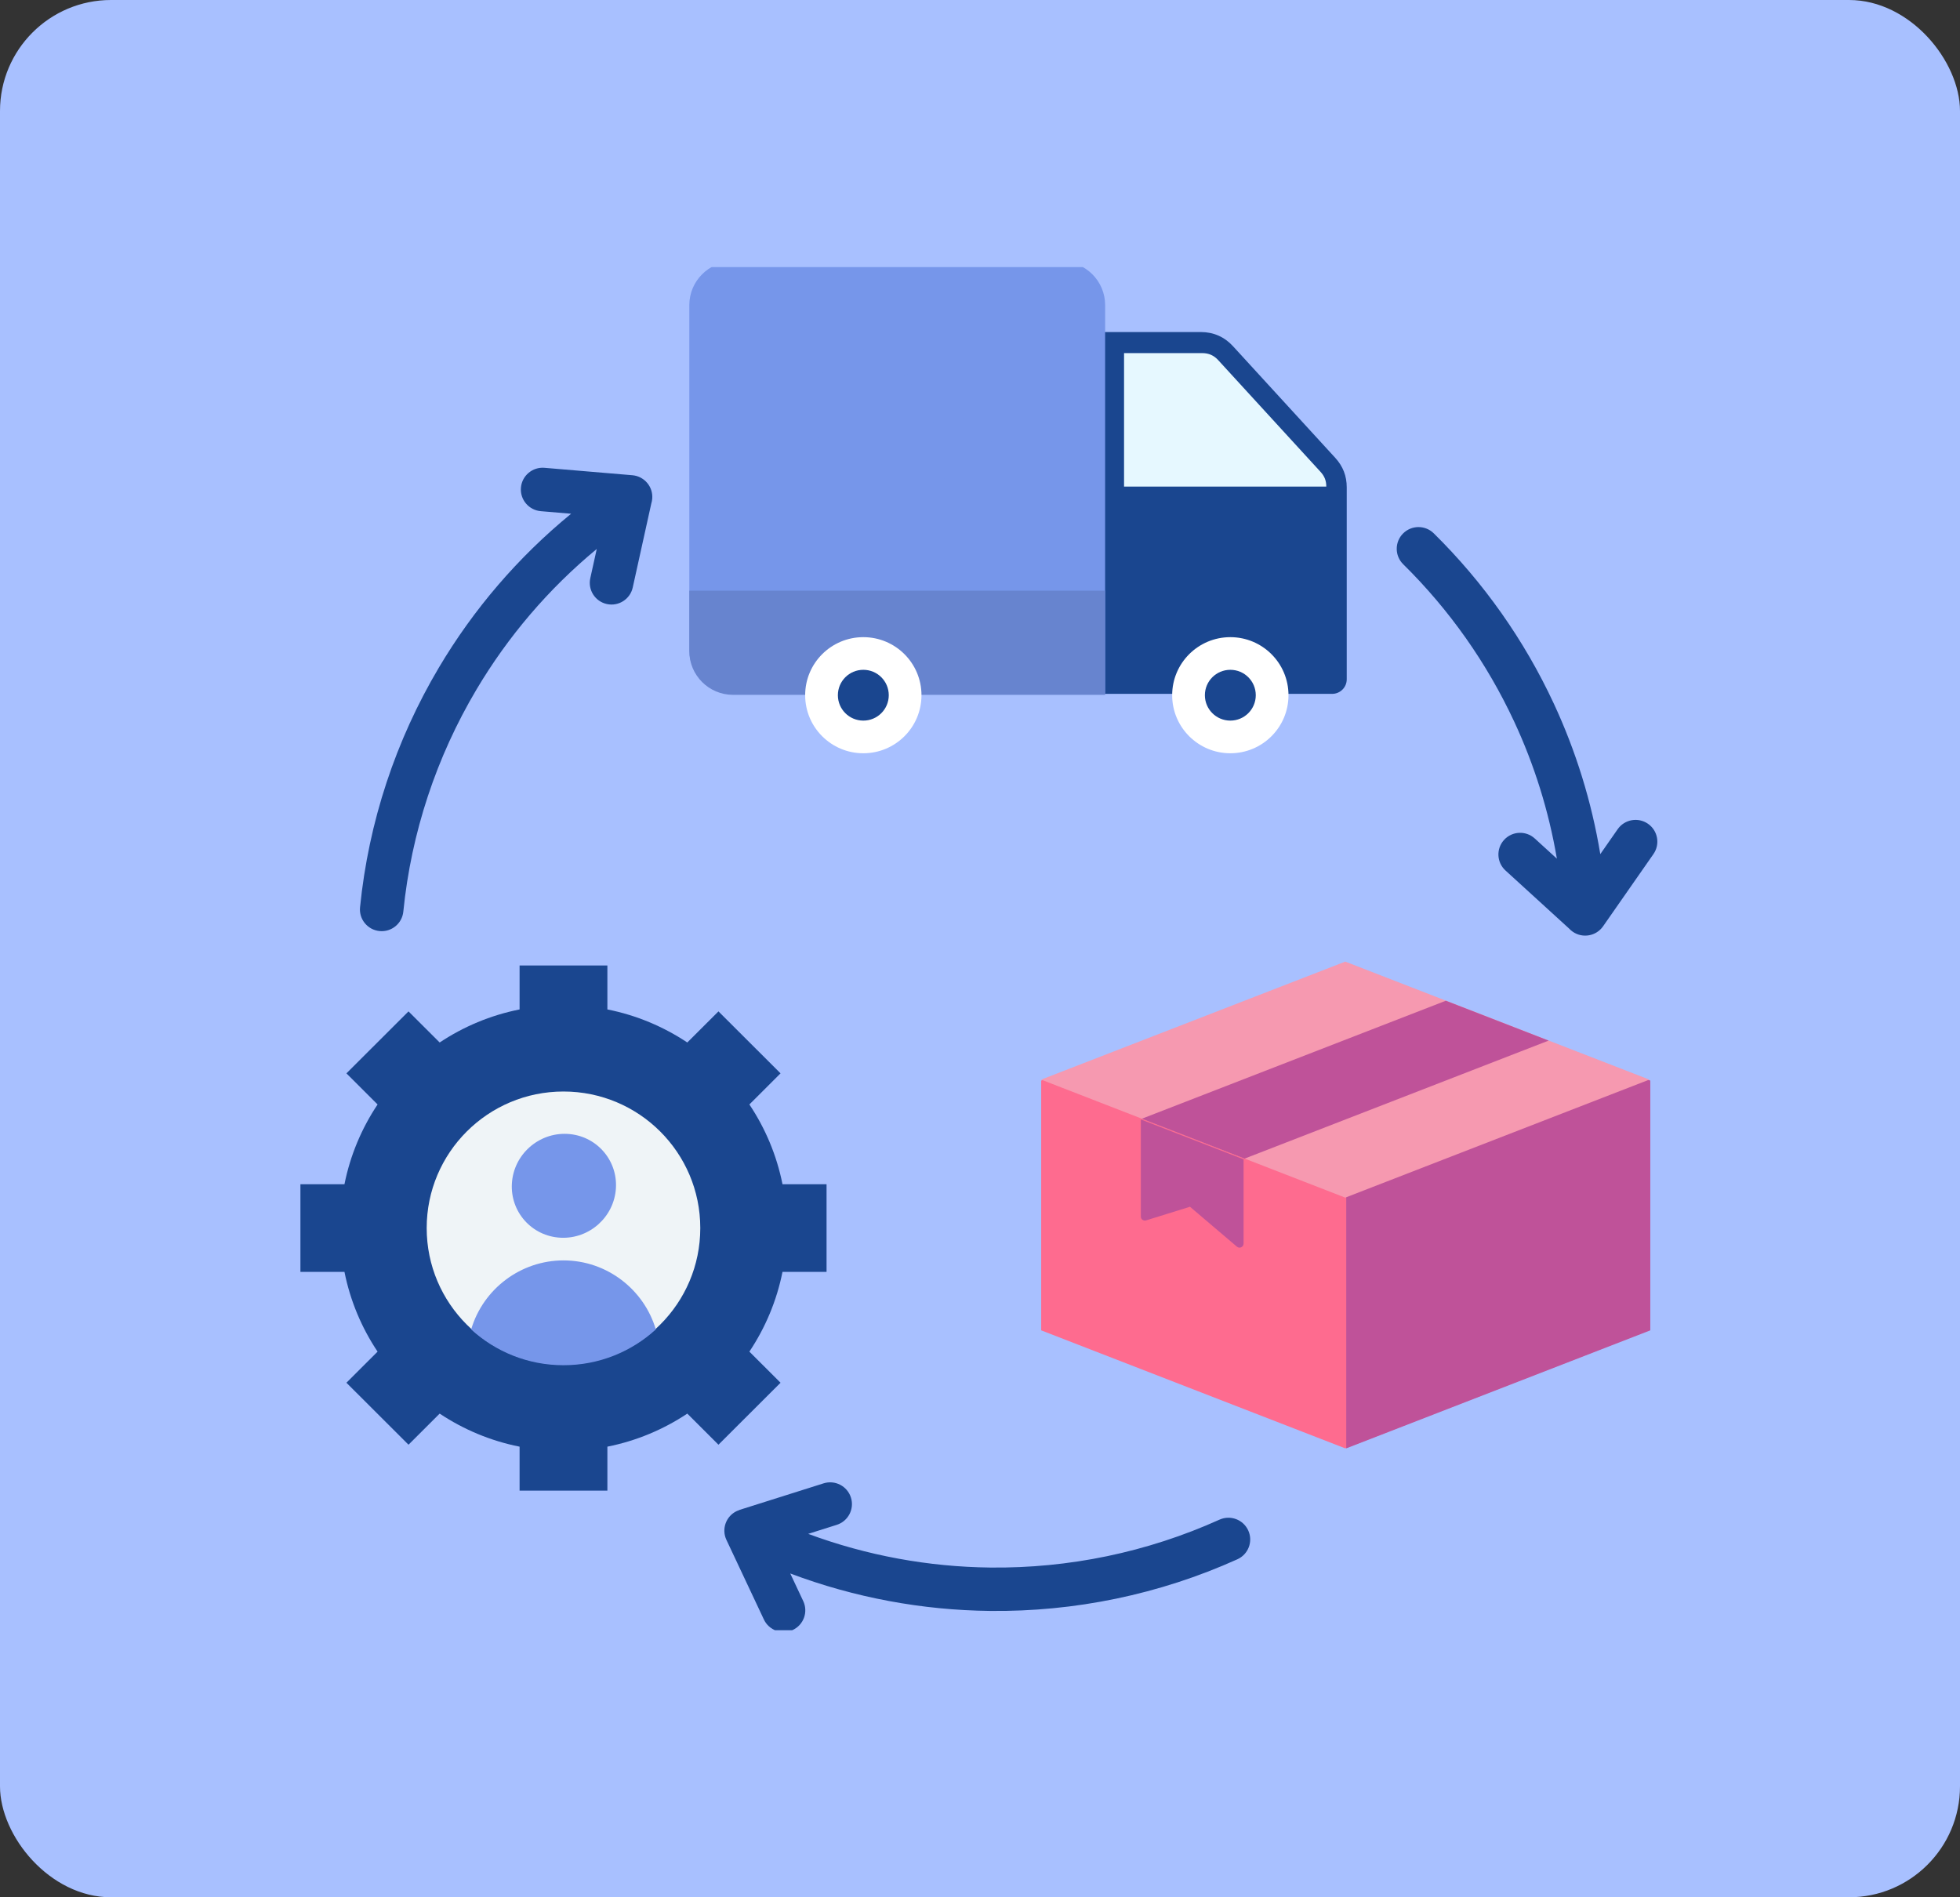
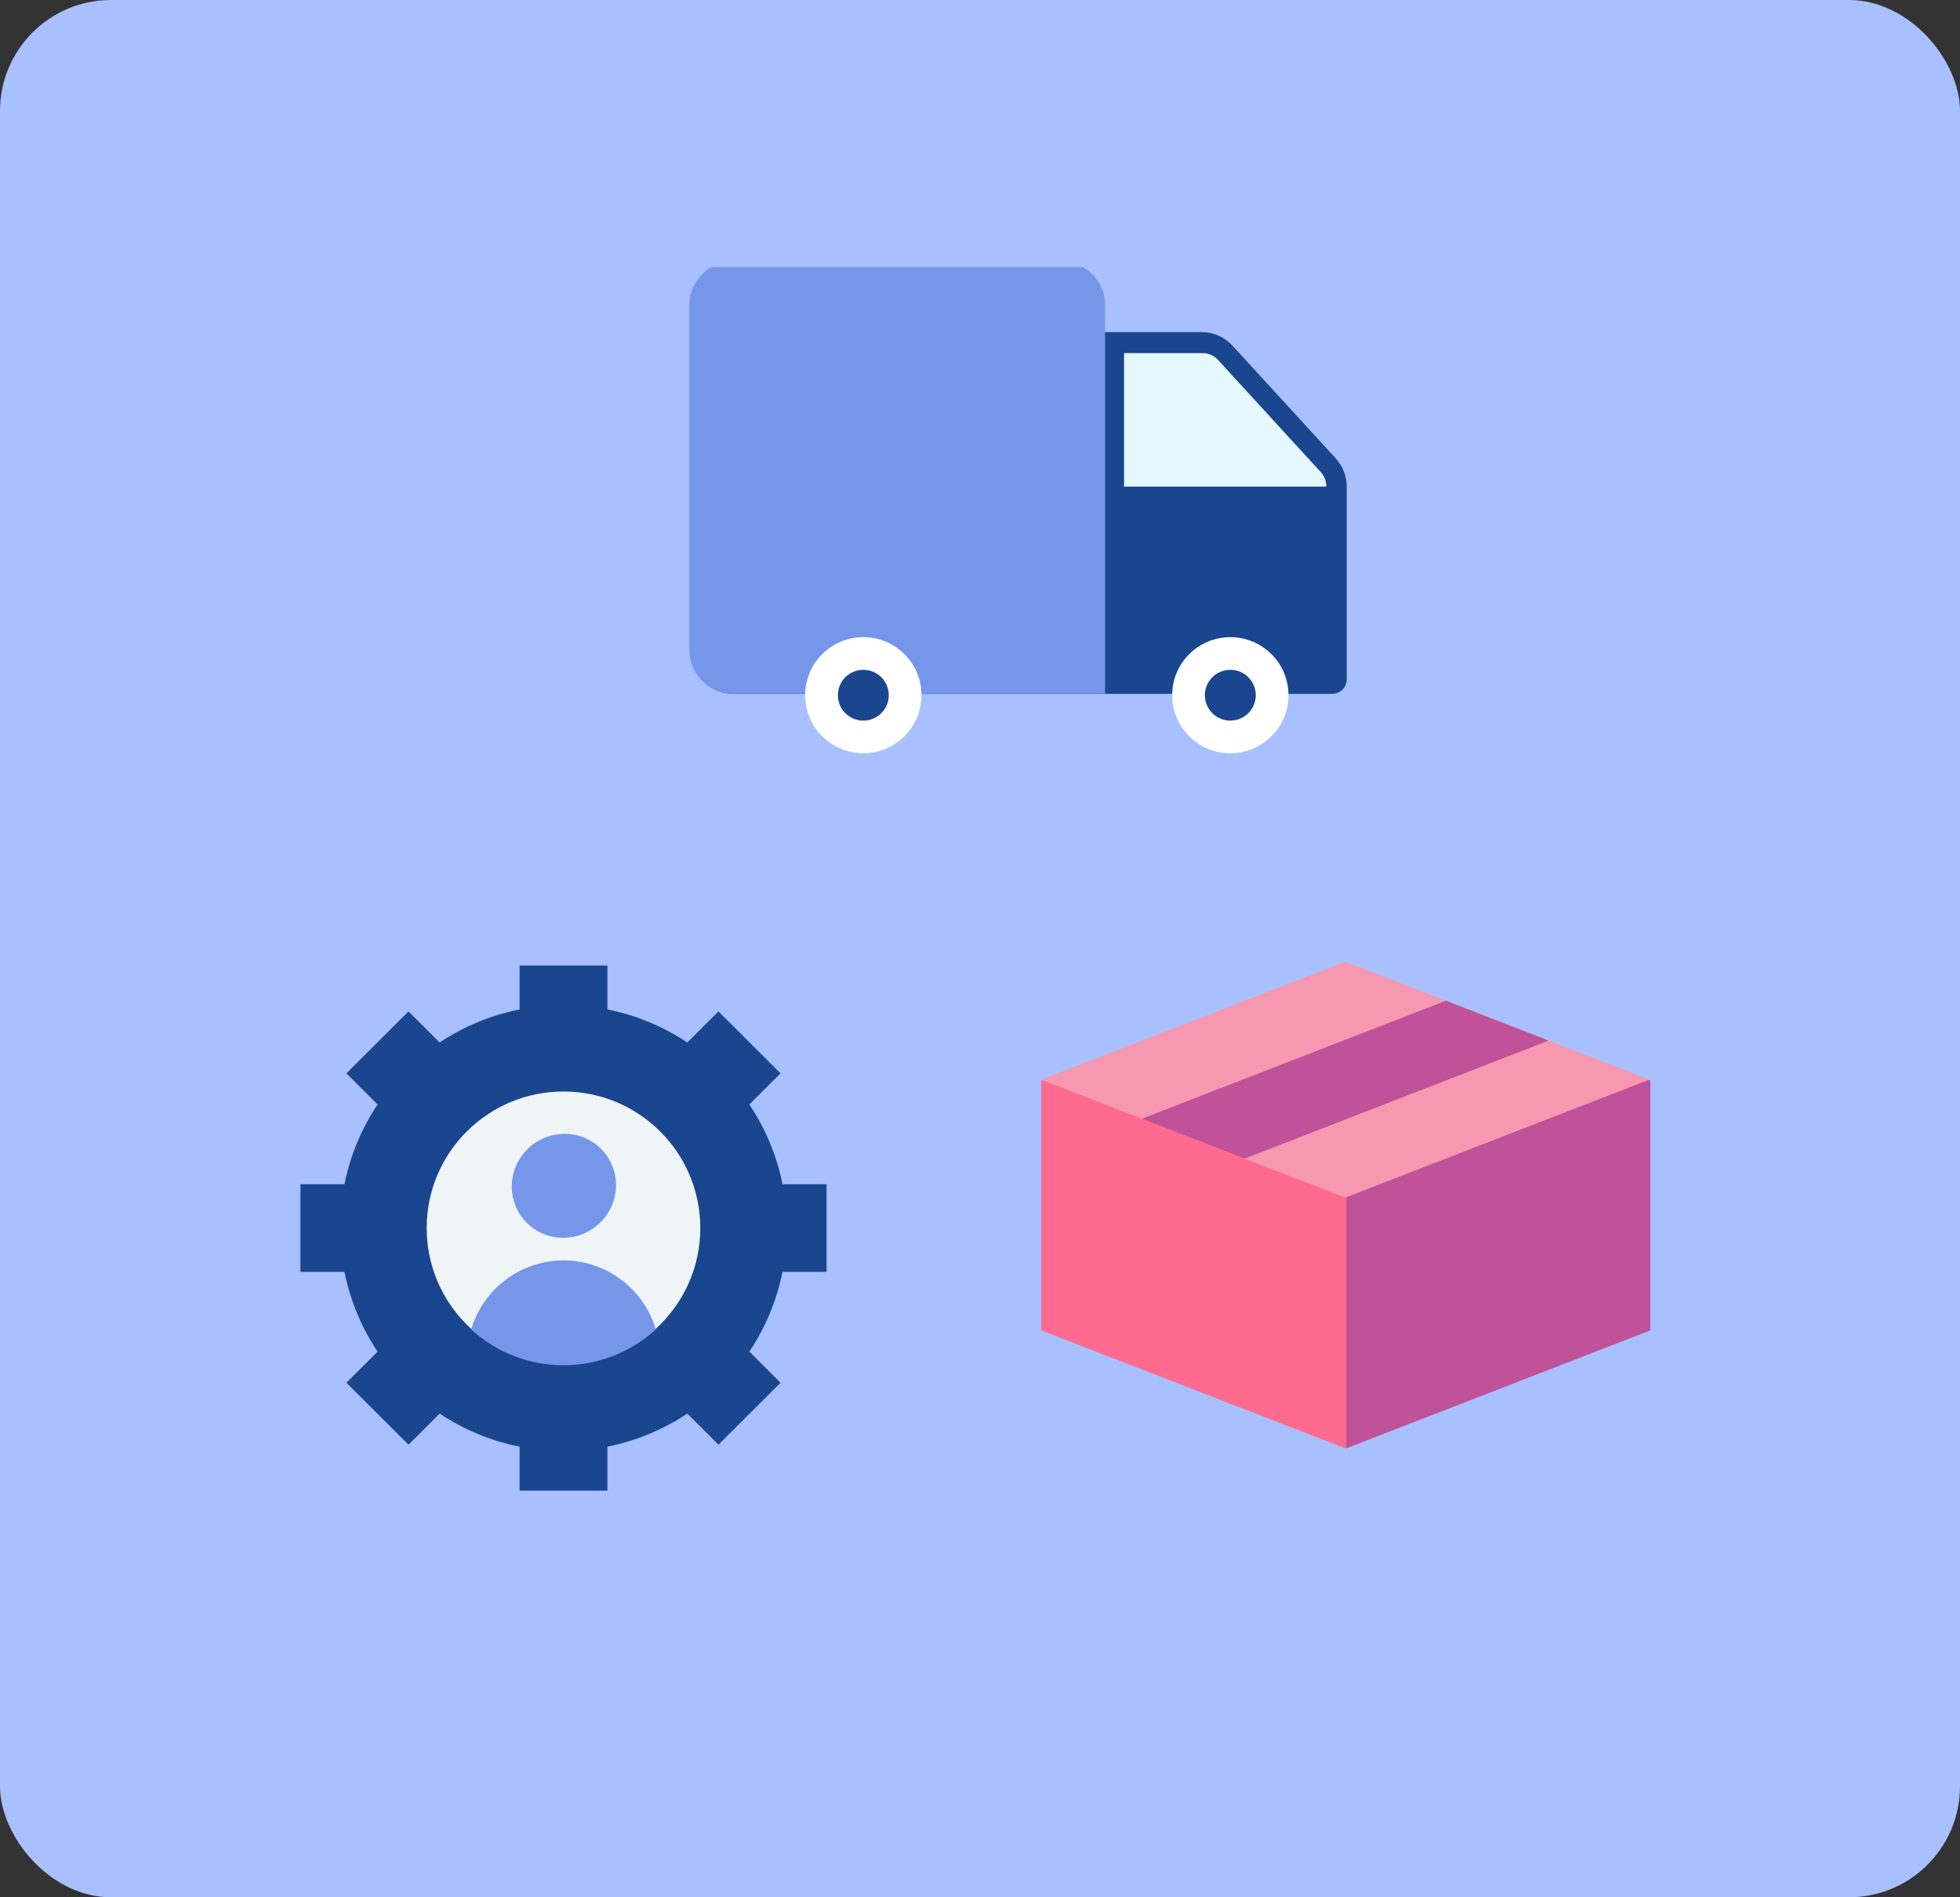
<svg xmlns="http://www.w3.org/2000/svg" width="565" height="547" viewBox="0 0 565 547" fill="none">
  <rect x="0" y="0" width="565" height="547" fill="#333333" stroke="none" />
  <rect width="565" height="547" rx="32" fill="#A8C0FF" />
  <g clip-path="url(#clip0_64_5969)">
-     <path fill-rule="evenodd" clip-rule="evenodd" d="M116.264 262.817C115.926 266.257 112.857 268.771 109.411 268.432C105.965 268.094 103.447 265.03 103.787 261.59C106.246 236.967 114.102 213.376 126.534 192.434C136.457 175.715 149.298 160.669 164.639 148.115L155.912 147.377C152.453 147.093 149.879 144.063 150.165 140.609C150.449 137.156 153.485 134.587 156.944 134.872L182.268 137.012C185.727 137.296 188.301 140.327 188.015 143.78C187.977 144.247 187.888 144.697 187.754 145.127L182.394 169.39C181.648 172.762 178.305 174.892 174.927 174.147C171.549 173.402 169.416 170.065 170.162 166.693L172.023 158.273C158.085 169.791 146.401 183.546 137.341 198.809C125.817 218.223 118.538 240.058 116.264 262.817ZM466.315 239.071C468.296 236.228 472.211 235.525 475.059 237.502C477.908 239.479 478.612 243.388 476.631 246.231L462.113 267.056C460.132 269.899 456.217 270.602 453.369 268.625C452.981 268.355 452.632 268.049 452.324 267.716L433.974 250.965C431.423 248.636 431.247 244.683 433.581 242.138C435.914 239.591 439.873 239.416 442.423 241.745L448.795 247.562C446.46 233.797 442.293 220.528 436.501 208.072C428.647 191.182 417.81 175.79 404.504 162.684C402.035 160.26 402.002 156.296 404.43 153.832C406.858 151.367 410.828 151.334 413.297 153.758C427.694 167.939 439.413 184.579 447.898 202.824C454.263 216.512 458.81 231.108 461.308 246.252L466.315 239.071ZM231.551 461.615C233.016 464.744 231.663 468.466 228.53 469.928C225.396 471.391 221.668 470.04 220.203 466.912L209.397 443.948C207.932 440.819 209.284 437.098 212.418 435.635C212.67 435.517 212.927 435.418 213.186 435.336L213.18 435.316L237.411 427.661C240.72 426.618 244.25 428.452 245.295 431.756C246.34 435.061 244.503 438.585 241.193 439.627L232.97 442.225C249.928 448.512 267.691 451.736 285.447 451.936C308.03 452.192 330.618 447.56 351.535 438.129C354.695 436.707 358.412 438.112 359.836 441.267C361.261 444.422 359.853 448.133 356.692 449.555C334.139 459.724 309.754 464.718 285.349 464.442C265.859 464.221 246.369 460.638 227.799 453.644L231.551 461.615Z" fill="#1A468F" />
    <path fill-rule="evenodd" clip-rule="evenodd" d="M149.778 278.35H175.087V291.028C183.467 292.695 191.259 295.987 198.123 300.559L207.107 291.59L225.003 309.456L216.019 318.425C220.6 325.277 223.895 333.056 225.567 341.421H238.266V366.688H225.567C223.897 375.053 220.599 382.832 216.02 389.685L225.003 398.654L207.107 416.52L198.124 407.552C191.26 412.125 183.467 415.415 175.088 417.083V429.76H149.778V417.084C141.398 415.417 133.606 412.125 126.741 407.553L117.758 416.521L99.862 398.654L108.845 389.686C104.264 382.835 100.968 375.055 99.297 366.689H86.6V341.423H99.298C100.968 333.058 104.266 325.278 108.846 318.426L99.862 309.457L117.758 291.591L126.742 300.56C133.606 295.987 141.399 292.697 149.778 291.028L149.778 278.35Z" fill="#1A468F" />
    <path d="M162.434 393.425C184.212 393.425 201.867 375.799 201.867 354.058C201.867 332.316 184.212 314.691 162.434 314.691C140.655 314.691 123 332.316 123 354.058C123 375.799 140.655 393.425 162.434 393.425Z" fill="#EFF4F7" />
    <path d="M177.547 342.589C178.057 334.323 171.757 327.303 163.477 326.909C155.197 326.515 148.071 332.898 147.561 341.164C147.052 349.43 153.351 356.451 161.632 356.844C169.912 357.238 177.038 350.856 177.547 342.589Z" fill="#7696EA" />
    <path fill-rule="evenodd" clip-rule="evenodd" d="M189.048 383.284C185.655 371.815 174.982 363.383 162.433 363.383C150.149 363.383 139.284 371.558 135.817 383.285C142.831 389.693 152.174 393.604 162.432 393.604C172.69 393.604 182.034 389.694 189.048 383.284Z" fill="#7696EA" />
    <path fill-rule="evenodd" clip-rule="evenodd" d="M387.789 277.521L475.44 311.545V383.549L387.789 417.573L300.139 383.549V311.545L387.789 277.521Z" fill="#FE6B8F" />
-     <path fill-rule="evenodd" clip-rule="evenodd" d="M328.861 322.747C348.608 330.412 358.481 334.244 358.481 334.244V358.54C358.481 359.532 357.318 360.068 356.562 359.425L343.028 347.918L330.371 351.848C329.619 352.082 328.861 351.525 328.861 350.738V322.747Z" fill="#BF5299" />
    <path fill-rule="evenodd" clip-rule="evenodd" d="M388.075 277.521L475.726 311.545V383.549L388.075 417.573V277.521Z" fill="#BF5299" />
    <path fill-rule="evenodd" clip-rule="evenodd" d="M387.789 277.24L475.44 311.264L387.789 345.287L300.139 311.264L387.789 277.24Z" fill="#F699B0" />
    <path fill-rule="evenodd" clip-rule="evenodd" d="M358.766 334.039C339.019 326.372 329.146 322.539 329.146 322.539L416.795 288.515C436.544 296.181 446.418 300.014 446.418 300.014C417.202 311.356 387.984 322.698 358.766 334.039Z" fill="#BF5299" />
    <path fill-rule="evenodd" clip-rule="evenodd" d="M388.216 195.858V140.487C388.216 137.228 387.125 134.423 384.922 132.017L355.427 99.812C352.957 97.115 349.807 95.73 346.147 95.73H198.934V187.491C198.934 194.405 204.582 200.044 211.507 200.044H384.022C386.333 200.043 388.216 198.163 388.216 195.858Z" fill="#1A468F" />
    <path fill-rule="evenodd" clip-rule="evenodd" d="M382.323 140.286C382.323 138.595 381.818 137.299 380.676 136.05L351.181 103.845C349.903 102.45 348.434 101.803 346.54 101.803H324.025V140.285L382.323 140.286Z" fill="#E6F8FF" />
    <path fill-rule="evenodd" clip-rule="evenodd" d="M198.709 87.937C198.709 81.023 204.357 75.385 211.283 75.385H305.996C312.921 75.385 318.57 81.023 318.57 87.937V199.96H211.284C204.358 199.96 198.71 194.322 198.71 187.407V87.937H198.709Z" fill="#7696EA" />
    <path fill-rule="evenodd" clip-rule="evenodd" d="M240.87 119.822C237.872 121.555 234.034 120.534 232.298 117.542C230.561 114.549 231.584 110.717 234.582 108.984L260.71 93.924C263.708 92.191 267.546 93.211 269.282 96.204C271.018 99.197 269.996 103.028 266.998 104.762L240.87 119.822ZM256.546 146.97L282.674 131.911C285.672 130.191 286.705 126.37 284.983 123.377C283.26 120.385 279.433 119.353 276.435 121.072L250.307 136.131C247.309 137.851 246.276 141.672 247.998 144.665C249.721 147.657 253.548 148.69 256.546 146.97ZM235.04 141.267L288.48 110.466C291.478 108.746 292.512 104.925 290.789 101.932C289.067 98.939 285.239 97.908 282.242 99.627L228.802 130.428C225.804 132.148 224.77 135.969 226.492 138.962C228.215 141.954 232.042 142.986 235.04 141.267Z" fill="#7696EA" />
-     <path fill-rule="evenodd" clip-rule="evenodd" d="M198.709 187.772C198.709 194.686 204.357 200.325 211.283 200.325H318.57V170.306H198.709V187.772Z" fill="#6784CF" />
    <path fill-rule="evenodd" clip-rule="evenodd" d="M354.661 183.697C363.92 183.697 371.426 191.191 371.426 200.434C371.426 209.678 363.92 217.171 354.661 217.171C345.402 217.171 337.895 209.678 337.895 200.434C337.895 191.191 345.402 183.697 354.661 183.697ZM248.866 183.697C258.126 183.697 265.631 191.191 265.631 200.434C265.631 209.678 258.125 217.171 248.866 217.171C239.607 217.171 232.1 209.678 232.1 200.434C232.1 191.191 239.607 183.697 248.866 183.697Z" fill="white" />
    <path fill-rule="evenodd" clip-rule="evenodd" d="M354.661 193.112C350.607 193.112 347.326 196.388 347.326 200.434C347.326 204.482 350.608 207.757 354.661 207.757C358.715 207.757 361.996 204.481 361.996 200.434C361.996 196.388 358.715 193.112 354.661 193.112ZM248.866 193.112C244.812 193.112 241.531 196.387 241.531 200.434C241.531 204.482 244.812 207.758 248.866 207.758C252.92 207.758 256.201 204.482 256.201 200.434C256.202 196.387 252.92 193.112 248.866 193.112Z" fill="#1A468F" />
  </g>
  <defs>
    <clipPath id="clip0_64_5969">
      <rect width="405.092" height="393" fill="white" transform="translate(80 77)" />
    </clipPath>
  </defs>
</svg>